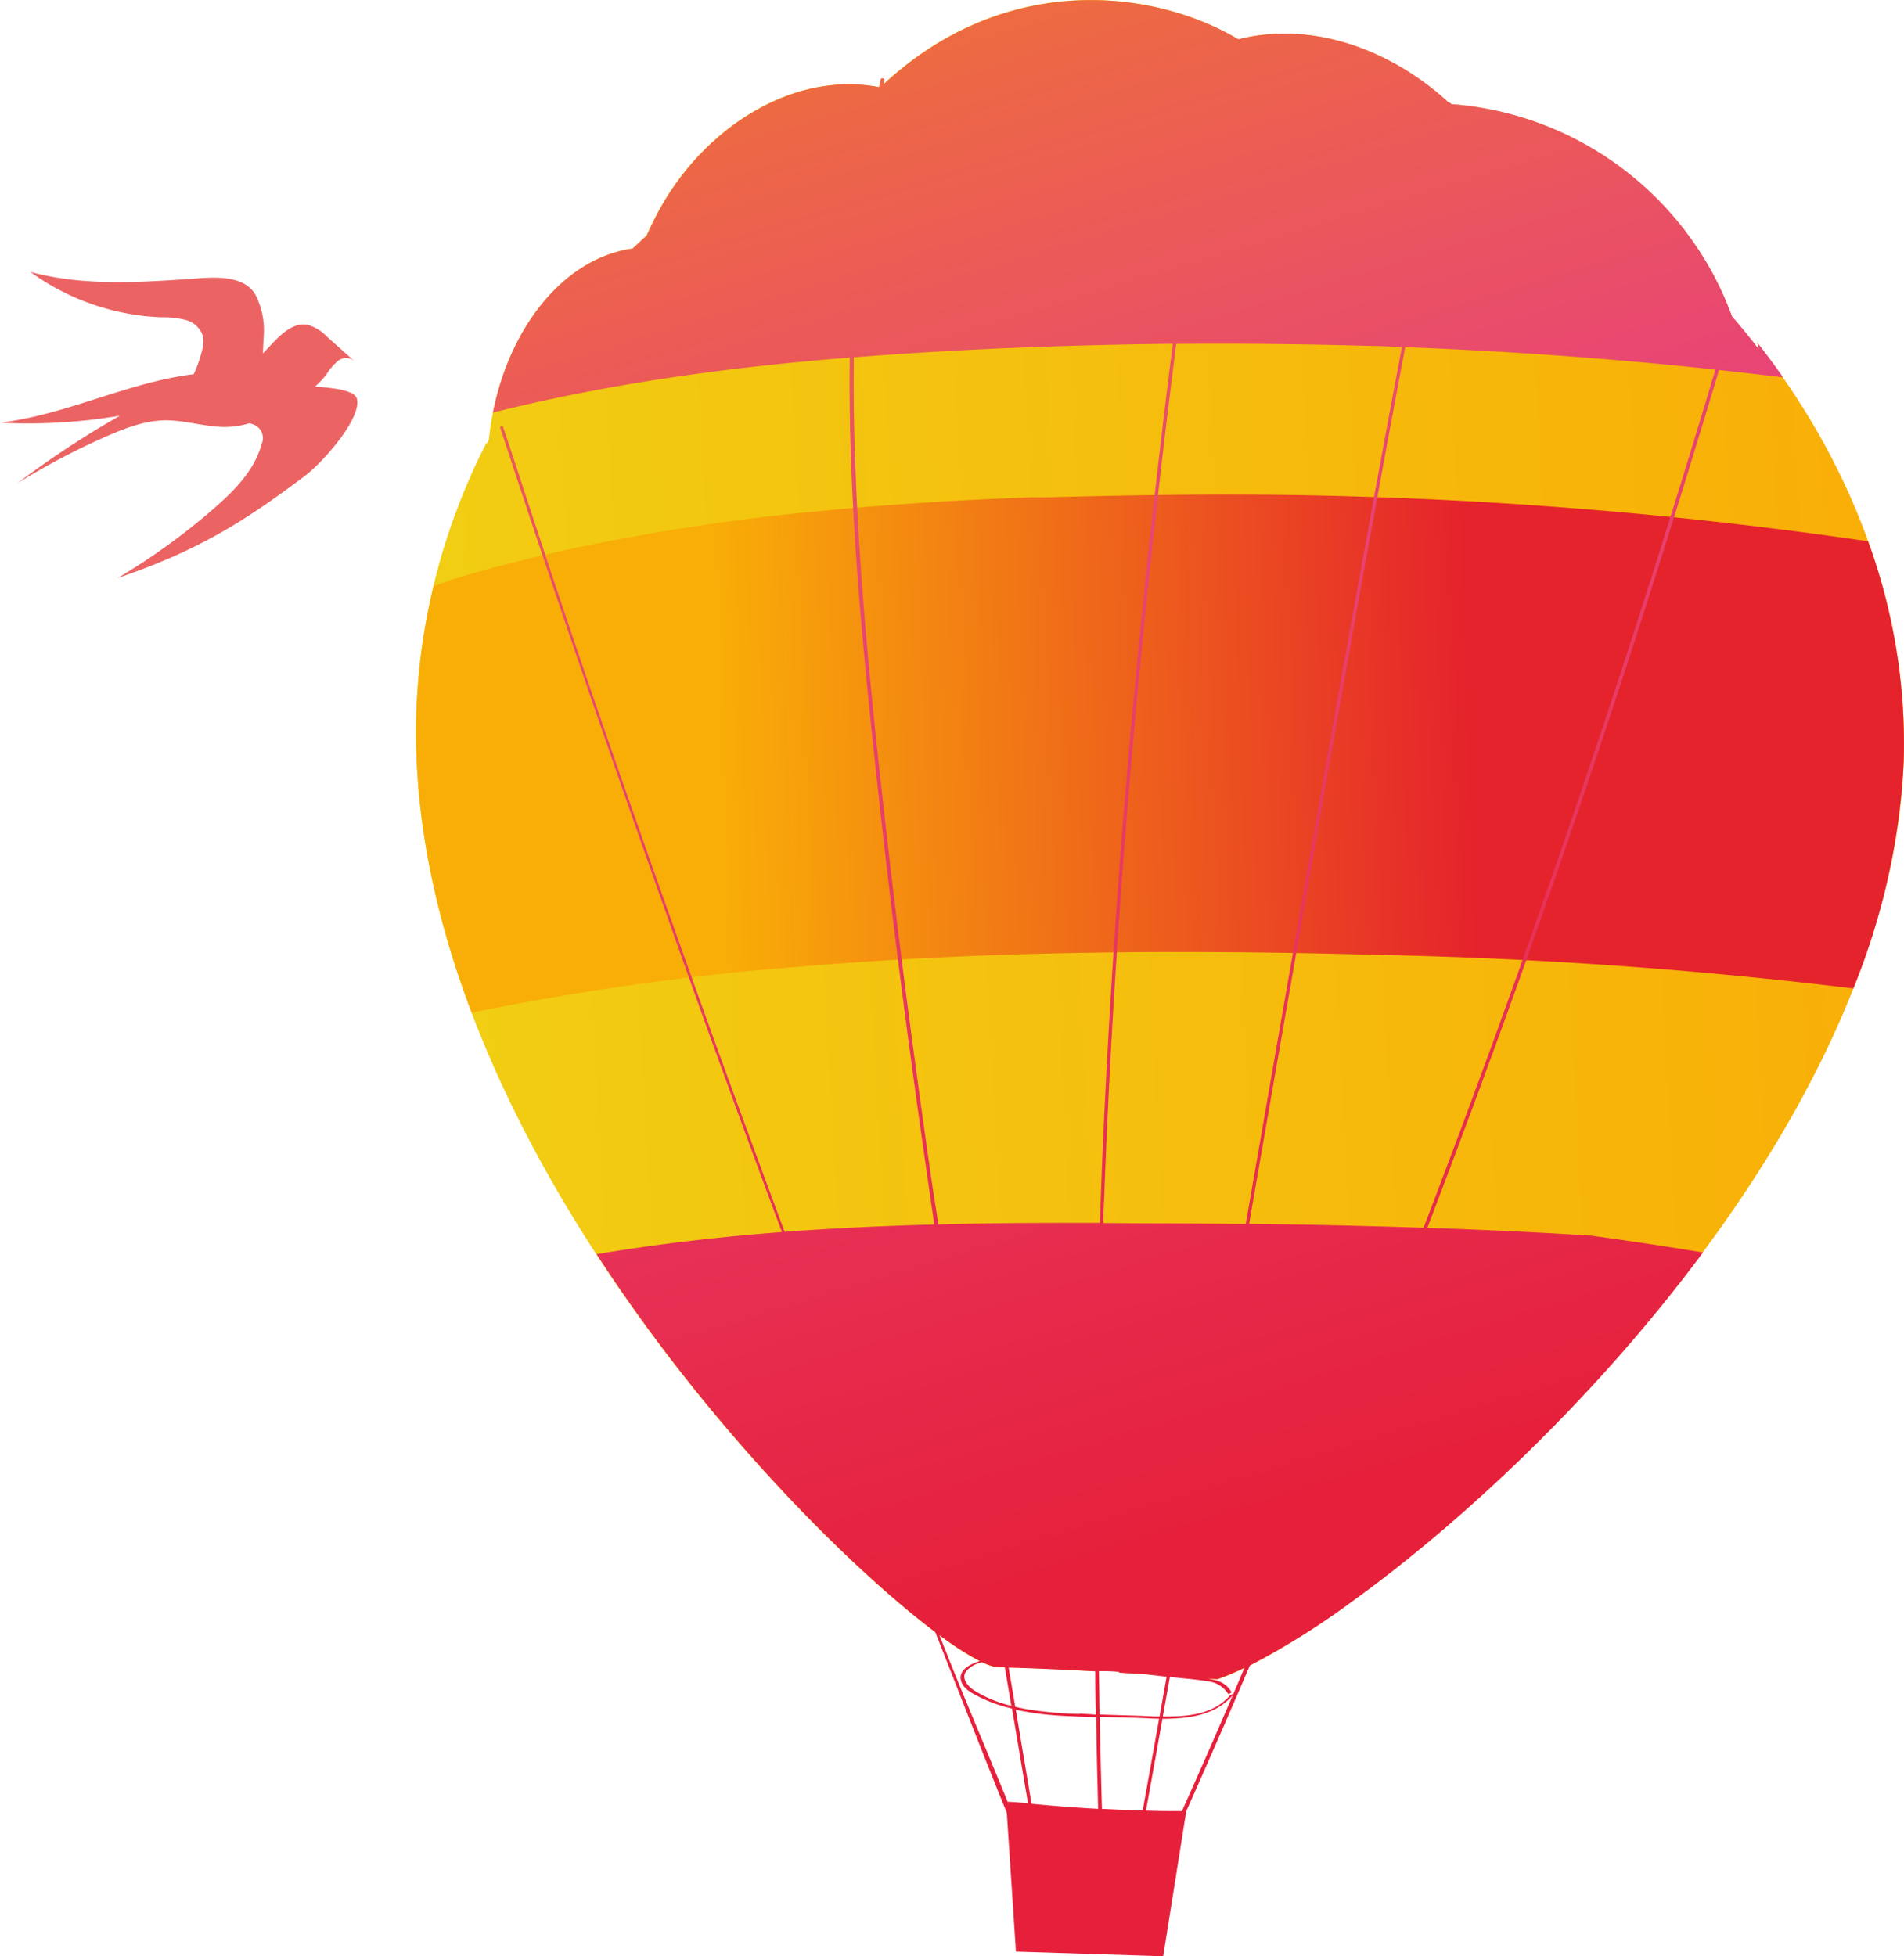
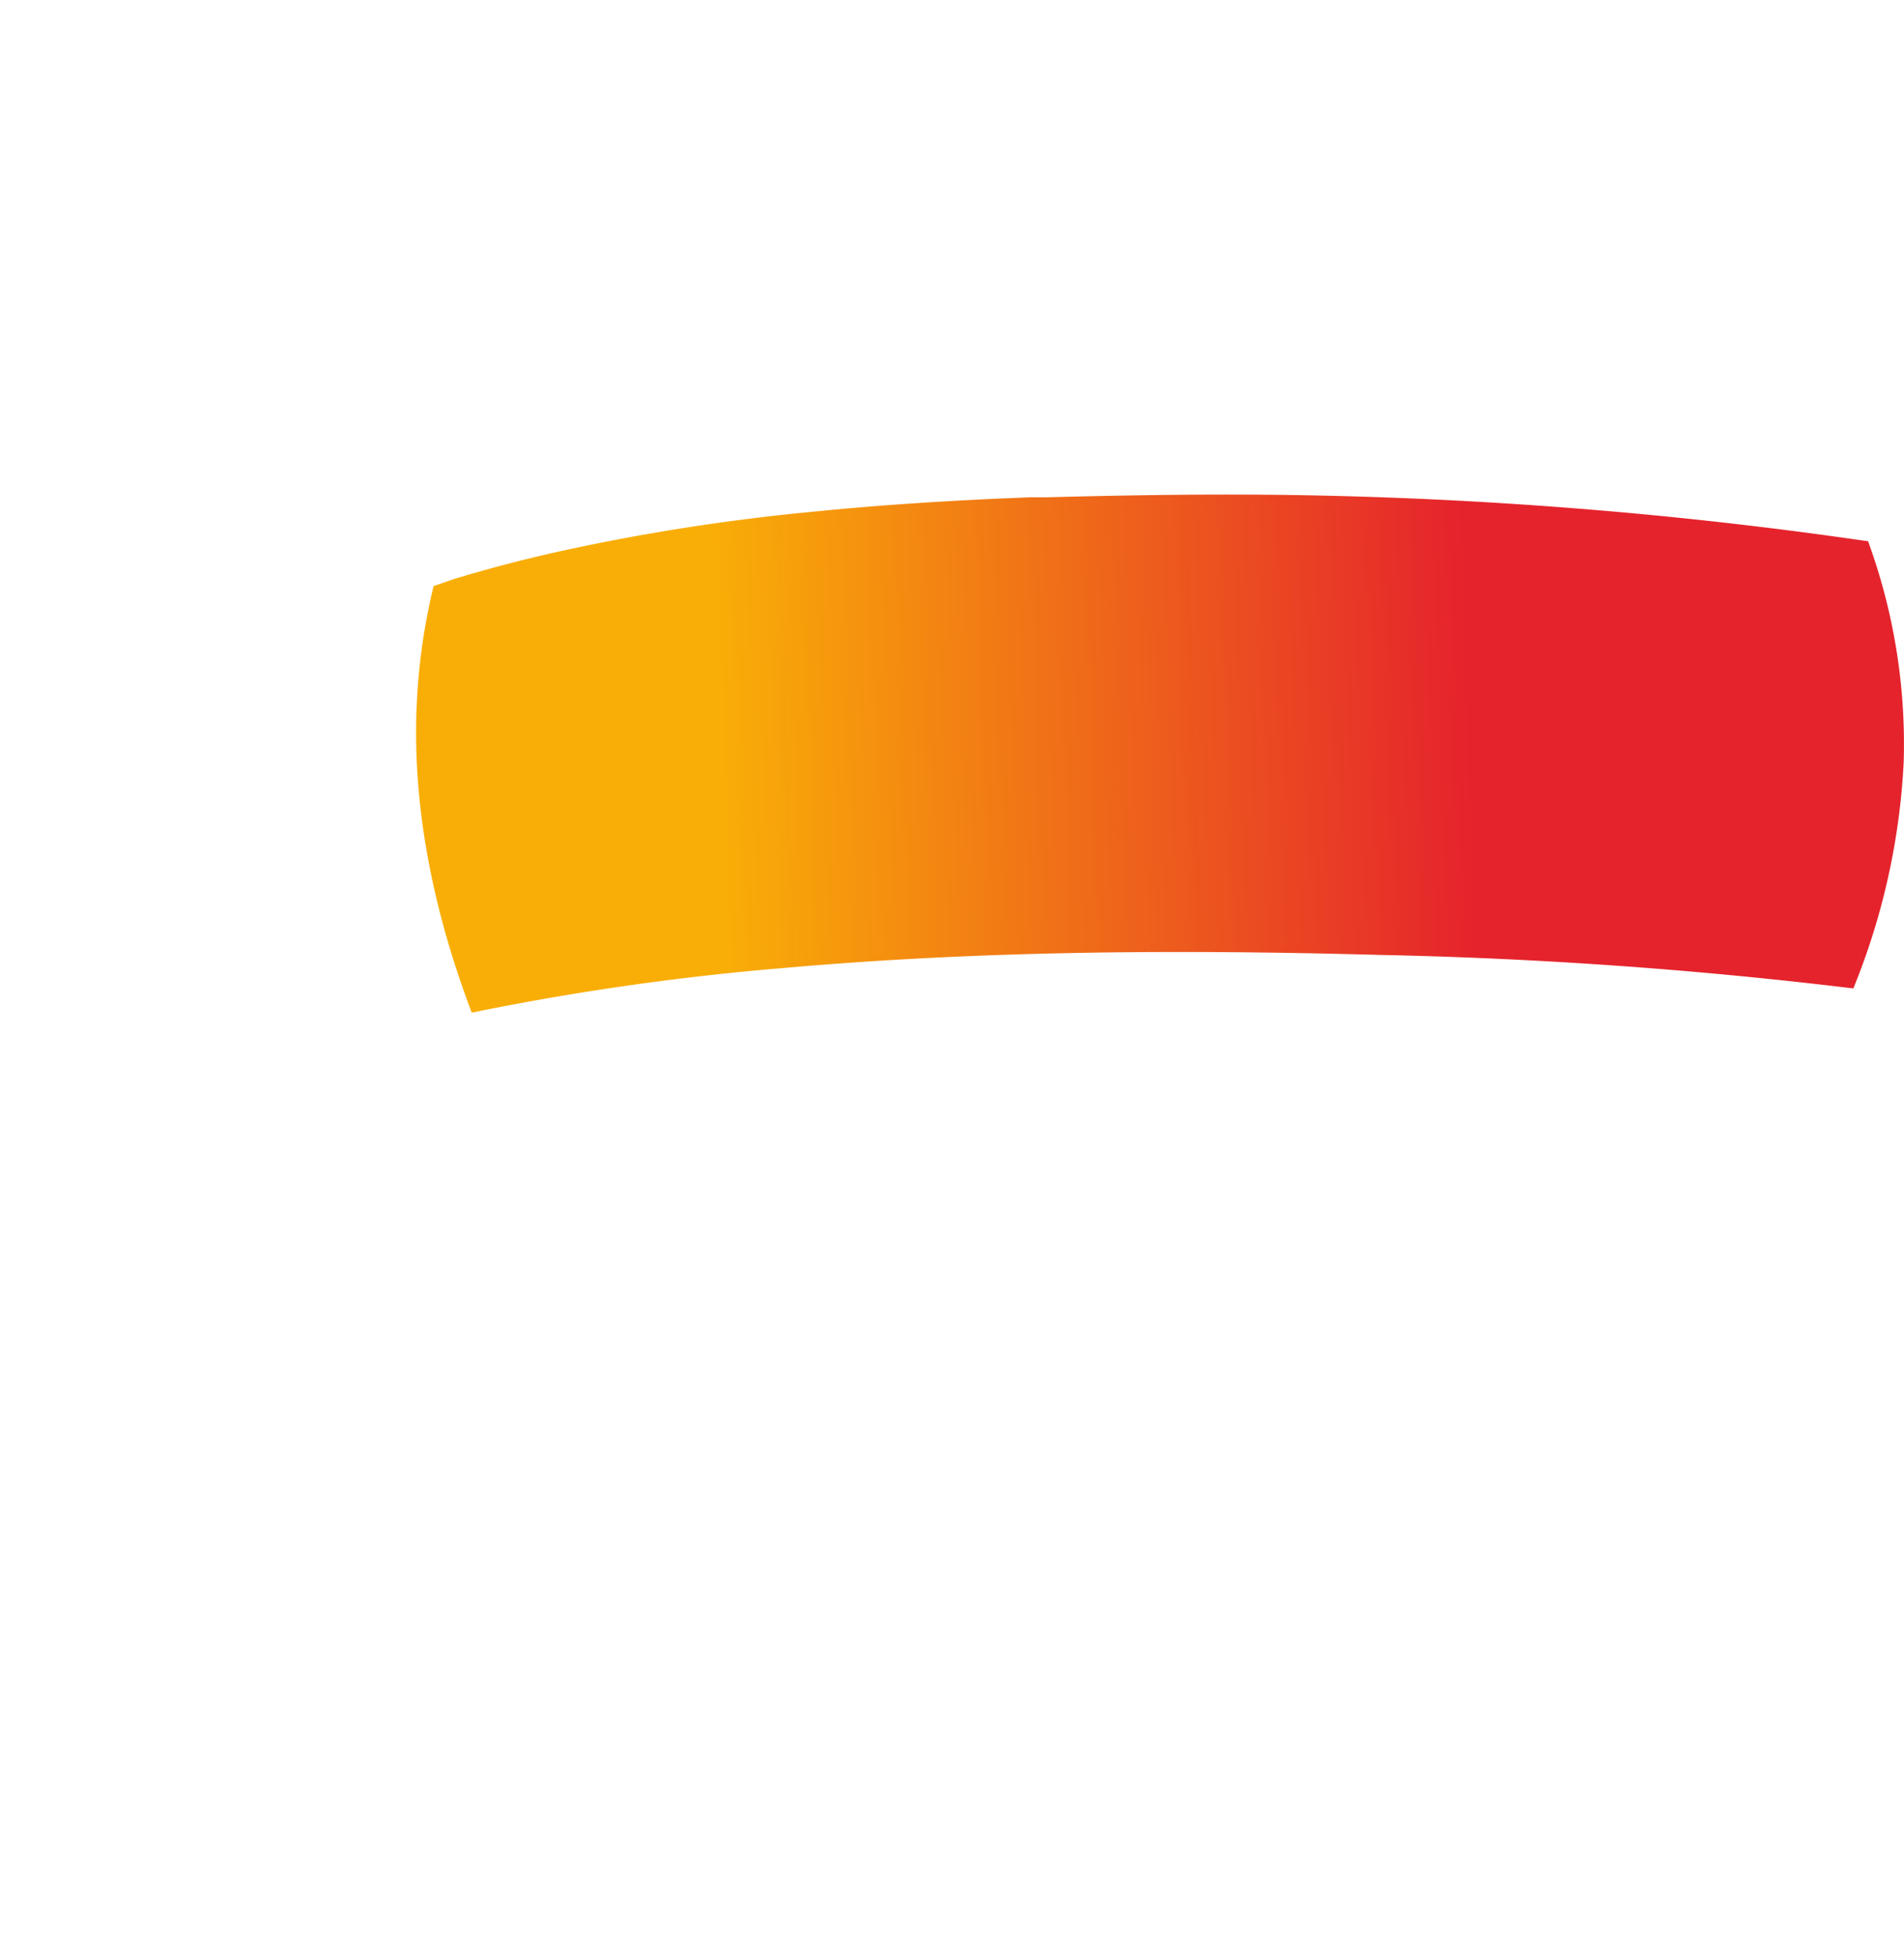
<svg xmlns="http://www.w3.org/2000/svg" viewBox="0 0 307.39 315.76">
  <defs>
    <style>.cls-1{fill:url(#linear-gradient);}.cls-2{fill:url(#linear-gradient-2);}.cls-3{fill:url(#linear-gradient-3);}.cls-4{fill:#eb6463;}</style>
    <linearGradient id="linear-gradient" x1="69.38" y1="137.12" x2="309.46" y2="137.12" gradientTransform="translate(-8.46 8.83) rotate(-3.13)" gradientUnits="userSpaceOnUse">
      <stop offset="0" stop-color="#f1ce13" />
      <stop offset="1" stop-color="#f9ae07" />
    </linearGradient>
    <linearGradient id="linear-gradient-2" x1="239.41" y1="124.22" x2="117.87" y2="121.58" gradientTransform="translate(-8.46 8.83) rotate(-3.13)" gradientUnits="userSpaceOnUse">
      <stop offset="0" stop-color="#e5232c" />
      <stop offset="1" stop-color="#f9ae07" />
    </linearGradient>
    <linearGradient id="linear-gradient-3" x1="144.32" y1="-68.25" x2="219.89" y2="241.83" gradientTransform="translate(-8.46 8.83) rotate(-3.13)" gradientUnits="userSpaceOnUse">
      <stop offset="0" stop-color="#f28b17" />
      <stop offset="0.52" stop-color="#e84475" />
      <stop offset="1" stop-color="#e6203b" />
    </linearGradient>
  </defs>
  <g id="Слой_2" data-name="Слой 2">
    <g id="шары">
      <g id="Layer_106_copy" data-name="Layer 106 copy">
-         <path class="cls-1" d="M307.34,123c.86-24-8.07-47.84-23.63-67.64,0,0,.1.37.25,1.07-1.39-1.8-2.84-3.58-4.34-5.32a52.4,52.4,0,0,0-45.48-34.27C224.9,8.15,212,3.29,199.89,6.35,186.36-1.77,162-4.84,142.08,14.1c-14-2.78-28.23,6.47-35.5,19.49q-1.2,2.16-2.2,4.43c-.76.69-1.52,1.4-2.27,2.11C90.34,41.74,80.64,54.56,78.92,71l-.36.73a2.81,2.81,0,0,1,0-.29,103.34,103.34,0,0,0-11.33,42.91v.18s0,.07,0,.1c-2.72,75.75,81,152.15,93.41,154.47,2.35.06,4.71.14,7.06.24,3.1.12,6.19.28,9.28.45a20.41,20.41,0,0,1,3.69.06V270q8,.5,15.88,1.1c5.29-1.84,12.94-6.23,21.78-12.64C252.65,233.67,305.36,178.07,307.34,123Z" />
        <path class="cls-2" d="M67.24,114.5s0,.07,0,.1c-.59,16.52,2.93,33.07,8.92,48.87a426,426,0,0,1,50.27-7.2c32-2.84,64.23-3,96.33-2.12a763.42,763.42,0,0,1,76.45,5.41A111.22,111.22,0,0,0,307.34,123a95.4,95.4,0,0,0-5.75-35.63l-4.1-.58a720.5,720.5,0,0,0-88.28-6.87c-13.33-.21-26.68,0-40,.35l-1.19,0-1.53,0-4.84.2c-3.38.15-6.76.32-10.14.53-6.84.41-13.68.94-20.49,1.63a339.55,339.55,0,0,0-40.87,6.42q-4.91,1.09-9.75,2.39c-1.66.45-3.32.91-5,1.4l-1.77.53-.49.15L70,94.62a99,99,0,0,0-2.74,19.7Z" />
-         <path class="cls-3" d="M230.43,198.21q6.63-17.33,12.95-34.78,9.26-25.63,17.78-51.53t16.36-52.17q5.18.56,10.34,1.18c-1.32-1.9-2.71-3.77-4.15-5.6,0,0,.1.37.25,1.07-1.39-1.8-2.84-3.58-4.34-5.32A52.41,52.41,0,0,0,234.34,16.8a1.74,1.74,0,0,0-.41-.29l0,.08c-9.22-8.52-22-13.28-34-10.24-13.41-8-37.5-11.13-57.29,7.28.05-.25.1-.5.16-.75s-.56-.33-.61-.09c-.1.42-.18.85-.28,1.27-13.92-2.64-28.05,6.58-35.29,19.53q-1.2,2.16-2.2,4.43c-.76.69-1.52,1.4-2.27,2.11C91.4,41.59,82.42,52.33,79.58,66.6c18.59-4.66,37.71-7.27,56.78-8.81l.83-.06q-.08,6,.07,12.08c.46,19.08,2.36,38.12,4.42,57.08,2.09,19.27,4.55,38.5,7.27,57.69q.93,6.54,1.89,13.09c-8.06.21-16.12.58-24.16,1.18q-5.16-13.87-10.23-27.8-8.65-23.88-17-47.88T83.25,75q-1-3-2-6c-.11-.34-.6-.27-.47.12Q88.7,93.27,97,117.28t16.87,47.91q6.09,16.89,12.37,33.7c-10,.76-20,1.9-29.92,3.57,18.46,28.41,41.3,50.92,54.67,61,4,10.09,7.46,19.12,11.55,29.16,0,0,1.42,21.43,1.47,22.42l23.78.76,3.72-23.41h0q5.22-11.73,10.28-23.54a123.14,123.14,0,0,0,16.57-10.38c17.15-12.37,38.88-32.44,56.58-56.29q-9-1.48-18.11-2.72Q243.62,198.64,230.43,198.21ZM276.94,59.66q-6.76,22.68-14.07,45.19-8.43,25.92-17.59,51.59-7.49,21-15.46,41.75-14.08-.47-28.16-.63c.22-1.25.43-2.5.65-3.75q5.06-29.12,10.15-58.22,5-28.49,10.2-56.94,2.07-11.31,4.2-22.61Q252,57,276.94,59.66Zm-88.6,211-1.14,6.43c-1.13,0-2.23-.09-3.26-.12l-6.41-.2-.12-7a31.55,31.55,0,0,1,3.26.11V270l4.32.28Zm-27.7-1.56,1.58.05,1.05,6.21a20.15,20.15,0,0,1-6-2.48c-1-.67-2.21-2-1.22-3.18a4.68,4.68,0,0,1,2.52-1.37A9.76,9.76,0,0,0,160.64,269.07ZM221.2,55.84c1.71,0,3.42.12,5.13.18-.91,4.85-1.83,9.7-2.72,14.55q-5.27,28.47-10.27,57-5.11,29-10.15,58.1l-2.07,11.91-10-.09q-6.5,0-13-.06c0-1.2.07-2.4.12-3.6q1.09-29.16,3.38-58.27,2.35-30,5.82-59.88c.77-6.72,1.6-13.44,2.45-20.16Q205.57,55.39,221.2,55.84ZM150.64,192.19c-2.77-19.08-5.3-38.21-7.48-57.37s-4.23-38.52-5-57.86c-.28-6.42-.4-12.85-.31-19.28,17.1-1.34,34.3-2,51.5-2.18q-.8,6.21-1.54,12.43-3.6,30-6.14,60.22-2.42,29.16-3.69,58.39c-.15,3.62-.28,7.24-.41,10.86-8.66,0-17.36,0-26.07.26Zm12,98.65c-.32-.38.2.11.19.4-3.58-8.81-6.85-16.38-10.35-25.22-.28-.69-.54-1.38-.82-2.07a48,48,0,0,0,6.53,4.19c-1.77.55-3.57,1.57-3,3.29.38,1.22,1.78,1.92,2.83,2.46a24.21,24.21,0,0,0,4.29,1.65l1.07.27,2.58,15.26C165.16,291,162.65,290.84,162.65,290.84ZM177.29,292c-3.58-.2-7.17-.47-10.75-.82Q165.25,283.54,164,276a48.85,48.85,0,0,0,7.9,1c1.69.09,3.37.15,5.06.2Q177.08,284.53,177.29,292Zm-3-15.32a60.64,60.64,0,0,1-8.82-.82l-1.56-.33q-.54-3.17-1.07-6.34c1.62.05,3.25.1,4.87.17,3,.12,6.07.27,9.11.44q0,3.5.12,7C176,276.69,175.16,276.67,174.28,276.63ZM177.9,292q-.21-7.44-.36-14.86l4.75.14c1.52,0,3.16.15,4.84.17q-1.32,7.41-2.65,14.81Q181.18,292.16,177.9,292Zm12.92.36c-1.94,0-3.87,0-5.81-.08q1.34-7.41,2.66-14.82c4.23,0,8.58-.55,11.36-3.83.21-.24-.36-.07-.47.05-2.61,3.08-6.85,3.46-10.83,3.4l1.14-6.38,1,.11c1.65.18,3.34.29,5,.59a4.4,4.4,0,0,1,3.38,2c.07.16.62-.13.54-.29a4,4,0,0,0-2.74-1.92,11.78,11.78,0,0,0-1.18-.25l1.66.12a42.64,42.64,0,0,0,4.39-1.85Q196,280.81,190.82,292.35Z" />
-         <path class="cls-4" d="M57.63,64.41c-.32-1.42-3.81-1.8-6.79-2a13,13,0,0,0,1.88-2,9.31,9.31,0,0,1,1.85-2.15,2.06,2.06,0,0,1,2.61,0l-4.4-3.92a6.94,6.94,0,0,0-3.17-1.92C47.1,52,45.05,54.3,43.3,56.15c-.28.3-.57.6-.87.89.08-1.21.11-2.42.18-3.35a12.75,12.75,0,0,0-1.36-6.09c-1.57-2.78-5.45-2.93-8.64-2.71-9.27.64-18.76,1.43-27.72-1a38.61,38.61,0,0,0,21.16,7.33,14.42,14.42,0,0,1,4,.45,3.92,3.92,0,0,1,2.74,2.7,4.9,4.9,0,0,1-.16,2.15,21.49,21.49,0,0,1-1.35,3.88l-.51.07C20.27,61.88,10.52,67,0,68.23A87.89,87.89,0,0,0,19.37,67.1,152.36,152.36,0,0,0,2.83,78,114,114,0,0,1,17.3,70.39c3-1.31,6.15-2.51,9.43-2.54,3.13,0,6.19,1,9.32,1.08a14,14,0,0,0,4.26-.62,2.52,2.52,0,0,1,.29.12,2.36,2.36,0,0,1,1.63,3.27c-1.14,4.22-4.39,7.5-7.69,10.37A106.14,106.14,0,0,1,19,93.31c12.9-4.41,20.29-9,30.4-16.62C52,74.69,58.36,67.66,57.63,64.41Z" />
      </g>
    </g>
  </g>
</svg>